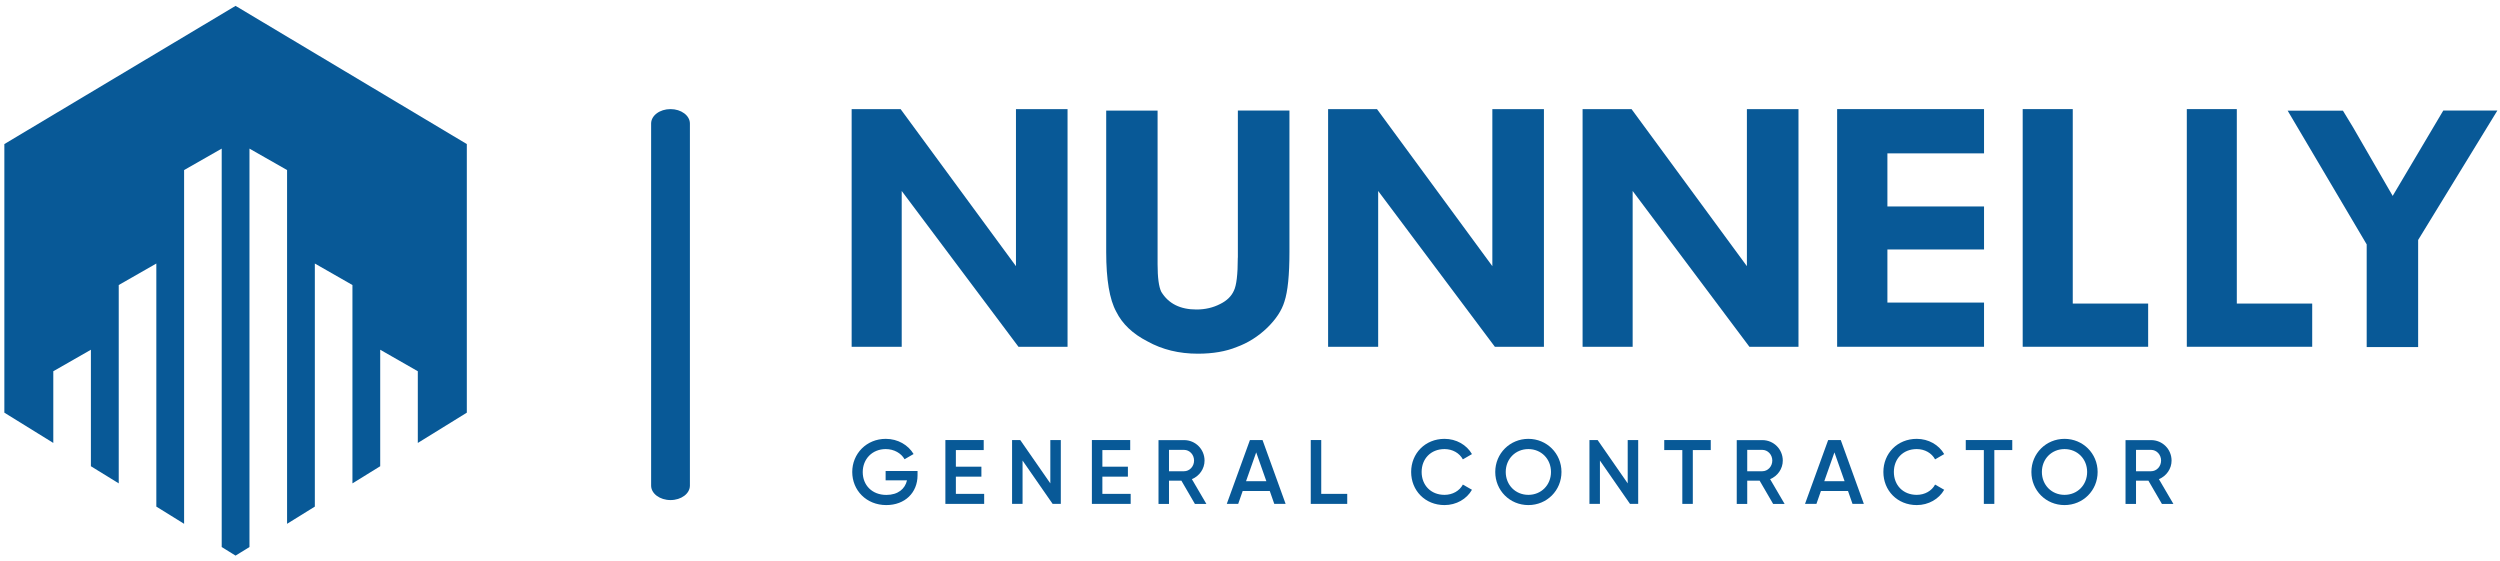
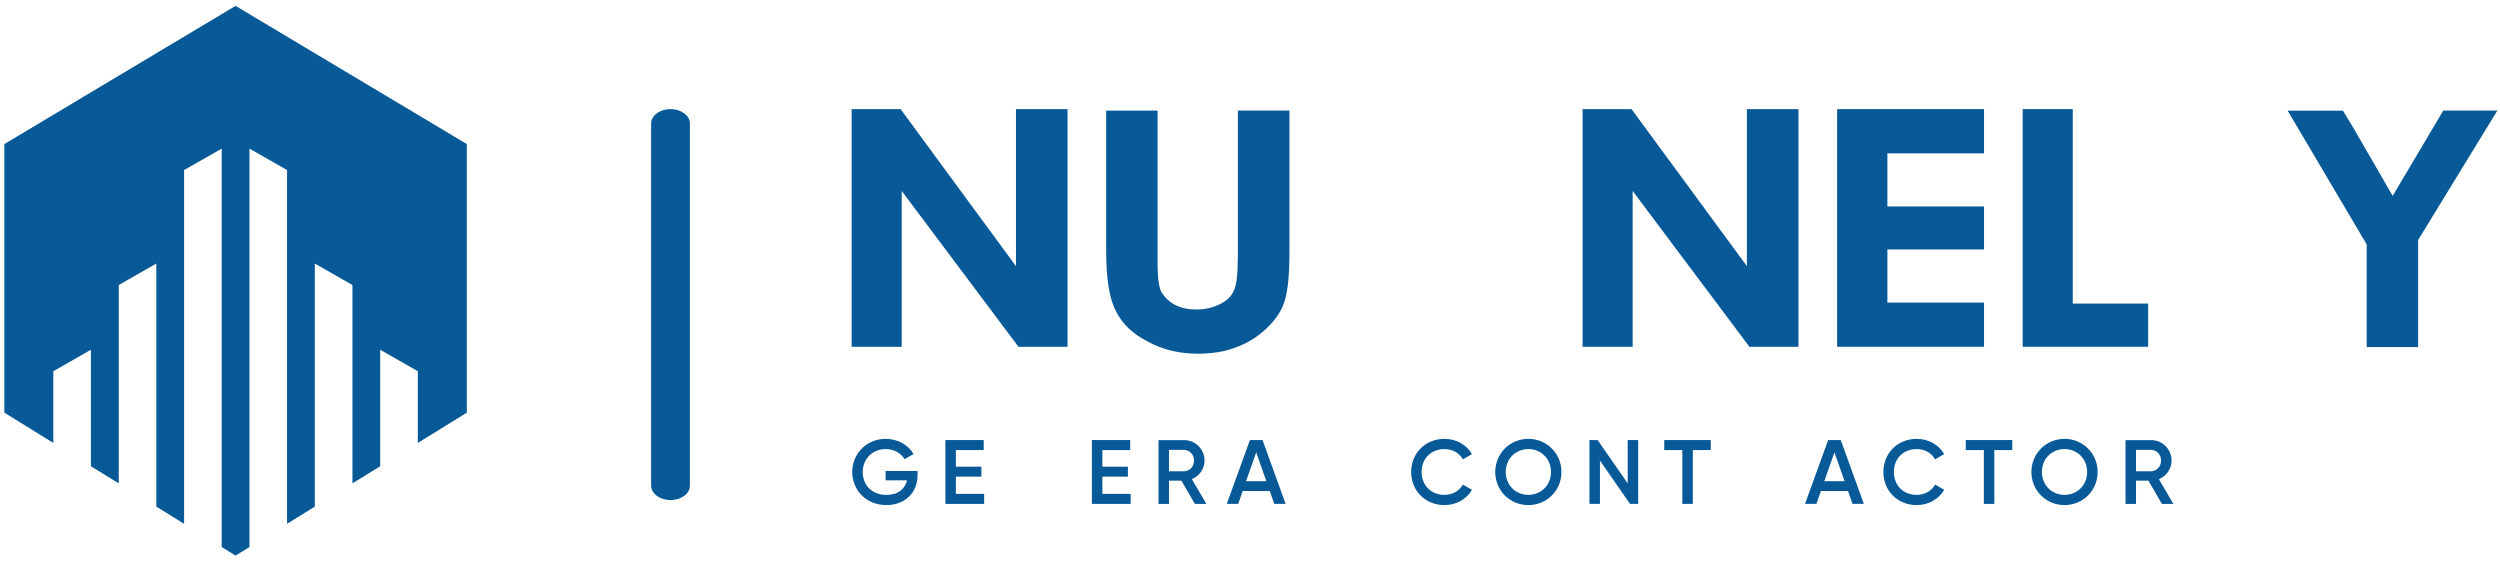
<svg xmlns="http://www.w3.org/2000/svg" width="379" height="85" viewBox="0 0 379 85" fill="none">
  <path d="M104.59 18.73V73.62C104.59 74.83 103.28 75.81 101.65 75.81C100.03 75.81 98.71 74.83 98.71 73.62V18.73C98.71 17.52 100.02 16.54 101.65 16.54C103.27 16.54 104.59 17.52 104.59 18.73Z" fill="#085997" />
  <path d="M35.71 0.89L0.66 21.84V62.56L8.08 67.15V56.28L13.78 53.02V70.68L18 73.28V43.21L23.7 39.95V76.8L27.91 79.41V25.78L33.61 22.53V82.93L35.71 84.23L37.82 82.93V22.53L43.52 25.78V79.41L47.73 76.8V39.95L53.43 43.21V73.28L57.64 70.68V53.02L63.34 56.28V67.15L70.77 62.56V21.84L35.71 0.89Z" fill="#085997" />
  <path d="M154.02 40.35L136.53 16.54H129.11V52.57H136.7V28.95L154.4 52.57H161.84V16.54H154.02V40.35Z" fill="#085997" />
  <path d="M187.65 39.06C187.65 41.6 187.45 43.27 187.06 44.06C186.69 44.9 186.01 45.57 185.01 46.07C183.92 46.64 182.71 46.92 181.38 46.92C178.92 46.92 177.14 46.03 176.05 44.24C175.68 43.48 175.49 42.09 175.49 40.06V16.77H167.7V38.2C167.7 42.4 168.21 45.41 169.22 47.25C170.14 49.11 171.72 50.61 173.97 51.76C176.2 53 178.74 53.62 181.59 53.62C183.88 53.62 185.84 53.28 187.48 52.61C189.18 51.99 190.71 51.03 192.08 49.72C193.43 48.41 194.31 47.08 194.72 45.72C195.23 44.19 195.48 41.68 195.48 38.19V16.76H187.66V39.04L187.65 39.06Z" fill="#085997" />
-   <path d="M226.24 40.35L208.75 16.54H201.34V52.57H208.93V28.95L226.62 52.57H234.06V16.54H226.24V40.35Z" fill="#085997" />
  <path d="M264.83 40.35L247.34 16.54H239.92V52.57H247.51V28.95L265.21 52.57H272.65V16.54H264.83V40.35Z" fill="#085997" />
  <path d="M278.51 52.57H300.78V45.87H286.13V37.82H300.78V31.3H286.13V23.25H300.78V16.54H278.51V52.57Z" fill="#085997" />
  <path d="M314.23 16.54H306.64V52.57H325.66V46.02H314.23V16.54Z" fill="#085997" />
-   <path d="M339.1 16.54H331.52V52.57H350.53V46.02H339.1V16.54Z" fill="#085997" />
  <path d="M370.4 16.76L362.73 29.7L356.71 19.28L355.19 16.78H346.81L358.79 37.05V52.62H366.59V36.38L378.6 16.76H370.4Z" fill="#085997" />
  <path d="M139.1 72.05C139.1 74.69 137.19 76.57 134.36 76.57C131.34 76.57 129.2 74.33 129.2 71.55C129.2 68.77 131.37 66.53 134.28 66.53C136.12 66.53 137.68 67.46 138.5 68.83L137.13 69.62C136.63 68.72 135.55 68.08 134.28 68.08C132.23 68.08 130.79 69.59 130.79 71.57C130.79 73.55 132.2 75.03 134.37 75.03C136.13 75.03 137.21 74.12 137.5 72.82H134.26V71.4H139.1V72.06V72.05Z" fill="#085997" />
  <path d="M149.2 74.87V76.39H143.32V66.71H149.13V68.23H144.91V70.75H148.78V72.26H144.91V74.87H149.2Z" fill="#085997" />
-   <path d="M160.82 66.71V76.39H159.58L155.02 69.82V76.39H153.43V66.71H154.67L159.23 73.28V66.71H160.82Z" fill="#085997" />
  <path d="M171.41 74.87V76.39H165.53V66.71H171.34V68.23H167.12V70.75H170.99V72.26H167.12V74.87H171.41Z" fill="#085997" />
  <path d="M179.1 72.87H177.22V76.4H175.63V66.72H179.5C181.23 66.72 182.61 68.1 182.61 69.83C182.61 71.07 181.82 72.18 180.69 72.64L182.89 76.4H181.15L179.1 72.87ZM177.22 71.44H179.5C180.34 71.44 181.02 70.72 181.02 69.82C181.02 68.92 180.34 68.2 179.5 68.2H177.22V71.44Z" fill="#085997" />
  <path d="M192.51 74.44H188.39L187.71 76.39H185.98L189.49 66.71H191.4L194.9 76.39H193.18L192.5 74.44H192.51ZM191.98 72.95L190.44 68.58L188.9 72.95H191.97H191.98Z" fill="#085997" />
-   <path d="M204.24 74.87V76.39H198.71V66.71H200.3V74.87H204.24Z" fill="#085997" />
  <path d="M213.93 71.55C213.93 68.74 216.05 66.53 218.99 66.53C220.76 66.53 222.34 67.43 223.15 68.84L221.77 69.64C221.26 68.69 220.21 68.08 218.99 68.08C216.9 68.08 215.52 69.56 215.52 71.55C215.52 73.54 216.9 75.02 218.99 75.02C220.21 75.02 221.27 74.41 221.77 73.46L223.15 74.25C222.35 75.66 220.77 76.57 218.99 76.57C216.04 76.57 213.93 74.36 213.93 71.55Z" fill="#085997" />
  <path d="M226.68 71.55C226.68 68.74 228.91 66.53 231.7 66.53C234.49 66.53 236.72 68.74 236.72 71.55C236.72 74.36 234.51 76.57 231.7 76.57C228.89 76.57 226.68 74.36 226.68 71.55ZM235.13 71.55C235.13 69.56 233.64 68.08 231.7 68.08C229.76 68.08 228.27 69.56 228.27 71.55C228.27 73.54 229.76 75.02 231.7 75.02C233.64 75.02 235.13 73.54 235.13 71.55Z" fill="#085997" />
  <path d="M248.35 66.71V76.39H247.11L242.55 69.82V76.39H240.96V66.71H242.2L246.76 73.28V66.71H248.35Z" fill="#085997" />
  <path d="M259.35 68.23H256.63V76.39H255.04V68.23H252.3V66.71H259.35V68.23Z" fill="#085997" />
-   <path d="M266.76 72.87H264.88V76.4H263.29V66.72H267.16C268.89 66.72 270.27 68.1 270.27 69.83C270.27 71.07 269.48 72.18 268.35 72.64L270.55 76.4H268.81L266.76 72.87ZM264.88 71.44H267.16C268 71.44 268.68 70.72 268.68 69.82C268.68 68.92 268 68.2 267.16 68.2H264.88V71.44Z" fill="#085997" />
  <path d="M280.17 74.44H276.05L275.37 76.39H273.64L277.15 66.71H279.06L282.56 76.39H280.84L280.16 74.44H280.17ZM279.64 72.95L278.1 68.58L276.56 72.95H279.63H279.64Z" fill="#085997" />
  <path d="M285.52 71.55C285.52 68.74 287.64 66.53 290.58 66.53C292.35 66.53 293.93 67.43 294.74 68.84L293.36 69.64C292.85 68.69 291.8 68.08 290.58 68.08C288.49 68.08 287.11 69.56 287.11 71.55C287.11 73.54 288.49 75.02 290.58 75.02C291.8 75.02 292.86 74.41 293.36 73.46L294.74 74.25C293.94 75.66 292.36 76.57 290.58 76.57C287.63 76.57 285.52 74.36 285.52 71.55Z" fill="#085997" />
  <path d="M305.06 68.23H302.34V76.39H300.75V68.23H298.01V66.71H305.06V68.23Z" fill="#085997" />
  <path d="M307.96 71.55C307.96 68.74 310.19 66.53 312.98 66.53C315.77 66.53 318 68.74 318 71.55C318 74.36 315.79 76.57 312.98 76.57C310.17 76.57 307.96 74.36 307.96 71.55ZM316.41 71.55C316.41 69.56 314.92 68.08 312.98 68.08C311.04 68.08 309.55 69.56 309.55 71.55C309.55 73.54 311.04 75.02 312.98 75.02C314.92 75.02 316.41 73.54 316.41 71.55Z" fill="#085997" />
  <path d="M325.7 72.87H323.82V76.4H322.23V66.72H326.1C327.83 66.72 329.21 68.1 329.21 69.83C329.21 71.07 328.42 72.18 327.29 72.64L329.49 76.4H327.75L325.7 72.87ZM323.82 71.44H326.1C326.94 71.44 327.62 70.72 327.62 69.82C327.62 68.92 326.94 68.2 326.1 68.2H323.82V71.44Z" fill="#085997" />
</svg>